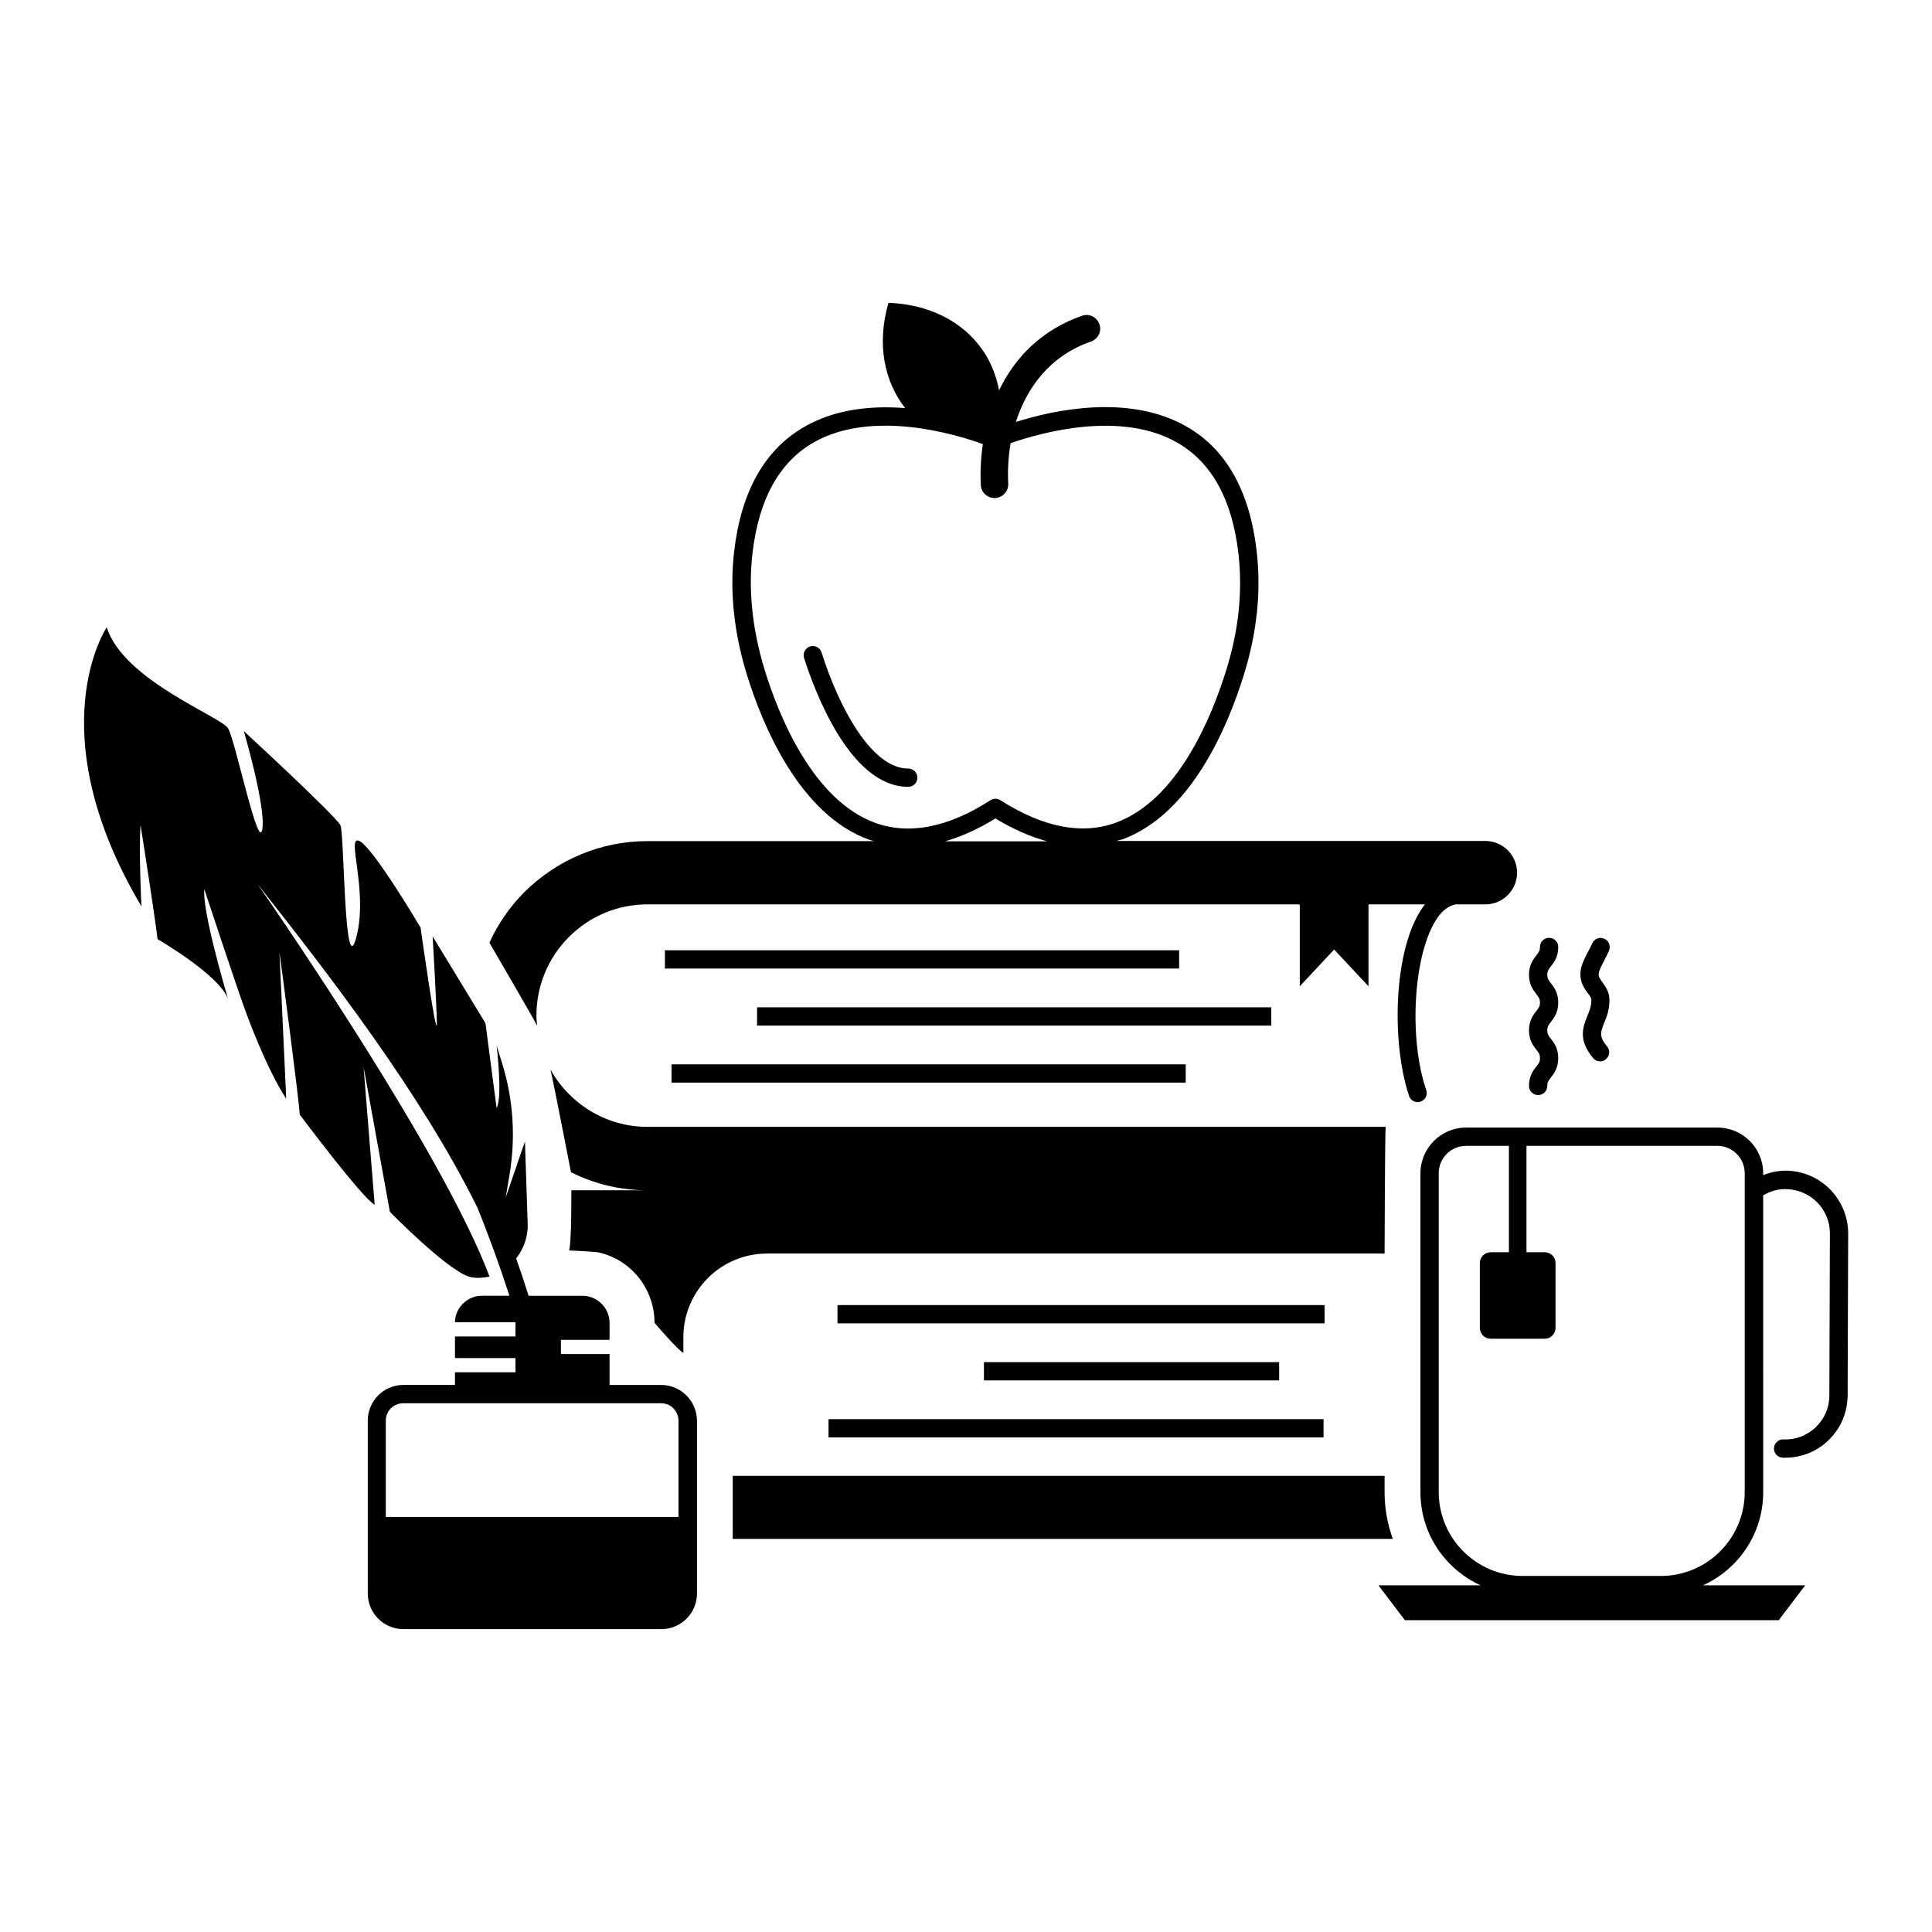
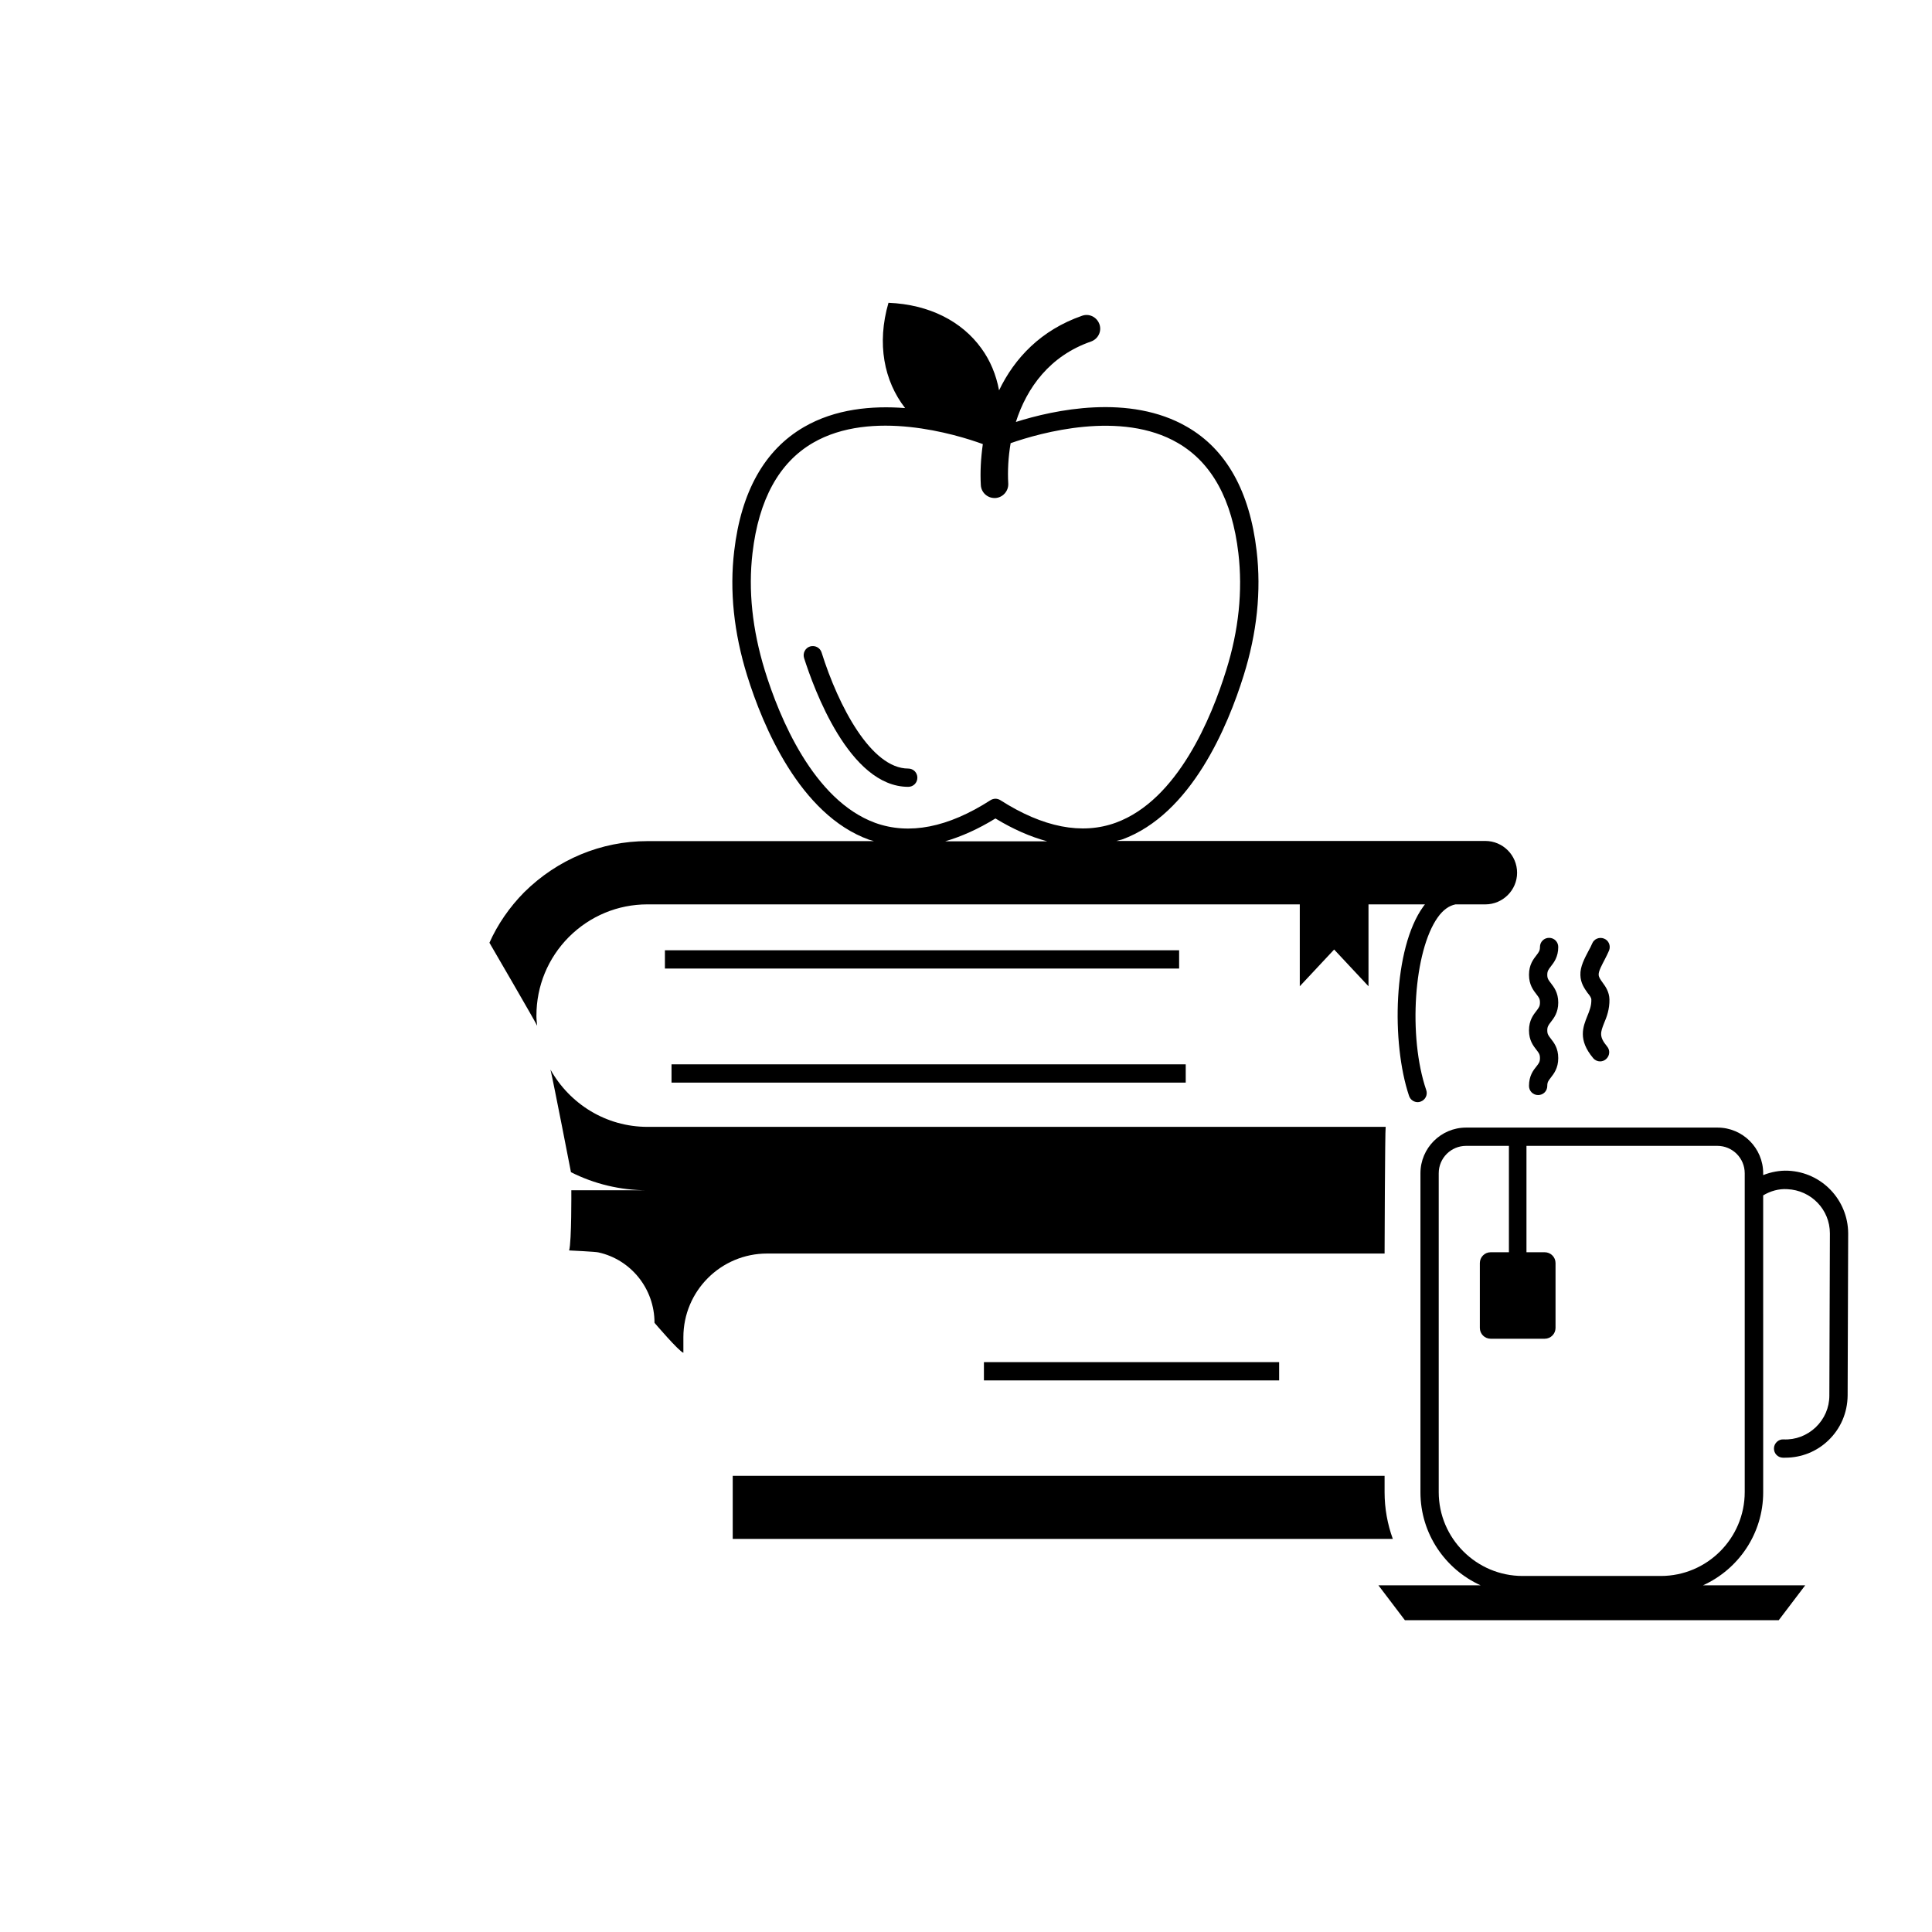
<svg xmlns="http://www.w3.org/2000/svg" fill="#000000" width="800px" height="800px" version="1.1" viewBox="144 144 512 512">
  <g>
    <path d="m617.85 454.25c-2.227-0.098-4.504 0.34-6.59 1.164v-0.484c0-6.684-5.426-12.109-12.109-12.109h-66.609c-6.684 0-12.109 5.426-12.109 12.109v84.535c0 10.949 6.539 20.395 15.938 24.656h-27.078l7.023 9.254h99.066l7.023-9.254h-27.078c9.398-4.262 15.938-13.711 15.938-24.656l-0.004-78.676c1.938-1.164 4.168-1.793 6.394-1.648 6.348 0.289 11.289 5.426 11.289 11.723l-0.145 42.969c0 3.246-1.309 6.199-3.633 8.43-2.324 2.18-5.328 3.344-8.527 3.195-1.258-0.098-2.469 0.969-2.519 2.324-0.047 1.355 0.969 2.469 2.324 2.519h0.68c4.262 0 8.285-1.598 11.383-4.555 3.293-3.148 5.086-7.363 5.137-11.918l0.145-42.969c-0.047-8.906-7.023-16.223-15.938-16.609zm-11.48 85.164c0 12.258-9.98 22.234-22.234 22.234h-36.625c-12.258 0-22.234-9.98-22.234-22.234v-84.484c0-4.019 3.246-7.266 7.266-7.266h11.336v28.195h-4.844c-1.598 0-2.859 1.309-2.859 2.859v17.199c0 1.598 1.309 2.859 2.859 2.859h14.34c1.598 0 2.859-1.309 2.859-2.859v-17.199c0-1.598-1.309-2.859-2.859-2.859h-4.844v-28.195h50.574c4.019 0 7.266 3.246 7.266 7.266z" />
    <path d="m549.2 431.78c0 1.355 1.066 2.422 2.422 2.422s2.422-1.066 2.422-2.422c0-1.016 0.289-1.355 0.922-2.18 0.824-1.066 1.984-2.519 1.984-5.184 0-2.711-1.164-4.117-1.984-5.184-0.629-0.824-0.922-1.164-0.922-2.18 0-0.969 0.289-1.355 0.922-2.18 0.824-1.066 1.984-2.519 1.984-5.184s-1.164-4.117-1.984-5.184c-0.629-0.824-0.922-1.164-0.922-2.18 0-0.969 0.289-1.355 0.922-2.18 0.824-1.066 1.984-2.519 1.984-5.184 0-1.355-1.066-2.422-2.422-2.422s-2.422 1.066-2.422 2.422c0 0.969-0.289 1.355-0.922 2.18-0.824 1.066-1.984 2.519-1.984 5.184 0 2.664 1.164 4.117 1.984 5.184 0.629 0.824 0.922 1.164 0.922 2.18 0 0.969-0.289 1.355-0.922 2.18-0.824 1.066-1.984 2.519-1.984 5.184 0 2.711 1.164 4.117 1.984 5.184 0.629 0.824 0.922 1.164 0.922 2.18 0 1.016-0.289 1.355-0.922 2.18-0.82 1.016-1.984 2.469-1.984 5.184z" />
    <path d="m565.72 408.91c0.047 1.598-0.484 2.953-1.066 4.359-1.113 2.809-2.566 6.25 1.551 11.141 0.484 0.582 1.164 0.871 1.84 0.871 0.531 0 1.113-0.195 1.551-0.582 1.016-0.871 1.164-2.375 0.289-3.391-2.18-2.617-1.742-3.731-0.773-6.199 0.68-1.598 1.453-3.633 1.406-6.25-0.047-1.984-1.016-3.391-1.84-4.504-0.629-0.871-1.016-1.453-1.016-2.082-0.047-0.922 0.922-2.664 1.598-3.973 0.438-0.871 0.871-1.695 1.164-2.422 0.484-1.258-0.098-2.664-1.355-3.148-1.258-0.484-2.664 0.098-3.148 1.355-0.242 0.582-0.582 1.258-0.969 1.938-1.016 1.938-2.227 4.168-2.133 6.394 0.047 2.082 1.066 3.535 1.891 4.699 0.574 0.68 1.012 1.309 1.012 1.793z" />
-     <path d="m319.2 511.03h-13.66v-8.188h-12.887v-3.777h12.887v-4.504c0-3.926-3.246-7.168-7.168-7.168h-14.289c-1.016-3.246-2.133-6.59-3.293-9.883 1.984-2.566 3.195-5.812 3.051-9.254l-0.727-21.75-5.086 14.824 0.969-5.863c1.695-9.832 1.066-20.008-1.891-29.551l-1.5-4.844s1.648 13.613 0 16.566l-2.953-22.477-14-23.012s1.016 17.102 1.113 22.914c0.047 5.766-4.312-25.238-4.312-25.238s-12.547-21.266-16.227-22.961c-3.633-1.742 2.422 12.984-0.773 25.434-3.246 12.402-3.195-27.227-4.215-29.551-1.066-2.375-25.625-24.996-25.625-24.996s5.91 20.105 4.894 26.062c-1.066 5.957-7.121-23.543-9.059-26.789-1.984-3.195-27.758-12.742-32.168-26.789 0 0-18.41 27.371 9.203 73.973 0 0-0.727-14.387-0.242-21.559 0.289 1.695 3.828 24.27 4.504 30.23 0 0 16.566 9.59 18.699 15.938-0.727-2.566-6.879-23.398-6.297-29.164 0.484 1.406 8.09 24.562 10.949 32.41 0 0 5.379 14.969 10.754 23.105l-1.793-38.805c0.582 4.262 5.137 38.609 5.379 43.02 0 0 16.617 22.234 19.863 23.883 0 0-2.277-27.805-2.953-36.527l6.977 38.414s15.164 15.453 21.023 17.199c0.824 0.195 1.742 0.34 2.711 0.289 0.922-0.047 1.793-0.145 2.664-0.34-12.109-32.262-54.934-94.562-61.426-103.96 19.137 24.223 43.211 55.418 58.18 85.598 2.906 7.121 5.957 15.5 8.527 23.445h-7.266c-3.875 0-7.121 3.148-7.168 7.023h16.035v3.777h-16.035v5.715h16.035v3.777h-16.035v3.344h-13.66c-5.231 0-9.445 4.262-9.445 9.445v45.828c0 5.231 4.262 9.445 9.445 9.445h68.352c5.231 0 9.445-4.262 9.445-9.445v-45.828c-0.062-5.223-4.277-9.438-9.508-9.438zm-68.352 4.844h68.352c2.566 0 4.602 2.082 4.602 4.602v25.531h-77.559v-25.531c0-2.566 2.086-4.602 4.606-4.602z" />
    <path d="m320.21 395.83h136.27v4.844h-136.27z" />
-     <path d="m344.63 410.95h136.27v4.844h-136.27z" />
    <path d="m321.96 426.06h136.27v4.844h-136.27z" />
    <path d="m286.16 413.12c0-7.801 3.051-15.211 8.574-20.781 5.621-5.621 13.031-8.672 20.832-8.672h172.89v21.703l9.105-9.738 9.105 9.738v-21.703h14.969c-0.145 0.195-0.34 0.387-0.484 0.629-7.945 11.047-8.477 36.043-3.731 50.141 0.34 1.016 1.309 1.648 2.277 1.648 0.242 0 0.531-0.047 0.773-0.145 1.258-0.438 1.938-1.793 1.5-3.051-4.844-14.195-3.293-36.867 3.051-45.777 1.406-1.984 3.004-3.102 4.699-3.441h7.894c4.652 0 8.43-3.777 8.43-8.379 0-4.652-3.777-8.43-8.43-8.43l-97.75-0.004c0.484-0.145 1.016-0.242 1.5-0.387 18.359-6.684 28.047-30.082 32.215-43.453 3.535-11.289 4.699-22.379 3.441-33.039-1.84-15.742-7.992-26.836-18.41-32.844-15.258-8.863-35.316-4.504-45.391-1.309 2.906-9.105 9.012-17.535 19.91-21.316 1.891-0.68 2.906-2.711 2.227-4.602-0.68-1.891-2.711-2.906-4.602-2.227-10.852 3.777-17.875 11.191-21.992 19.766-0.773-4.117-2.324-7.894-4.699-11.141-5.137-7.121-13.758-11.625-24.609-12.062-3.148 10.852-1.164 20.734 4.41 27.902-8.77-0.68-18.504 0.195-26.836 5.039-10.414 6.055-16.617 17.102-18.457 32.844-1.258 10.562-0.098 21.652 3.441 33.039 4.168 13.371 13.953 36.816 32.262 43.453 0.438 0.145 0.922 0.242 1.355 0.387l-60.023-0.004c-12.305 0-23.883 4.844-32.699 13.562-3.875 3.926-7.023 8.477-9.203 13.371 0 0 12.16 20.879 12.645 21.992-0.098-0.918-0.195-1.789-0.195-2.711zm60.508-91.508c-3.293-10.754-4.41-21.168-3.246-31.051 1.648-14.145 7.023-23.98 16.035-29.211 15.551-9.012 37.836-2.277 45.004 0.34-0.531 3.731-0.727 7.41-0.531 10.852 0.098 1.938 1.695 3.441 3.633 3.441h0.195c1.984-0.098 3.535-1.84 3.441-3.828-0.195-3.391 0-7.023 0.629-10.707 7.894-2.762 29.309-8.816 44.324-0.047 9.012 5.231 14.387 15.066 16.035 29.211 1.164 9.98 0.098 20.441-3.246 31.051-3.875 12.5-12.836 34.348-29.211 40.352-9.012 3.293-19.328 1.258-30.617-5.957-0.387-0.242-0.871-0.387-1.309-0.387s-0.922 0.145-1.309 0.387c-11.289 7.266-21.559 9.254-30.566 6.008-16.379-6.012-25.387-27.906-29.262-40.453zm61.133 39.289c4.699 2.859 9.254 4.844 13.711 6.055h-27.031c4.312-1.262 8.77-3.246 13.32-6.055z" />
    <path d="m510.93 476.2s0.098-32.699 0.289-33.57h-195.61c-11.047 0-20.637-6.106-25.723-15.164 0.824 3.441 5.426 27.176 5.426 27.176 6.152 3.102 13.031 4.797 20.297 4.797h-20.199s0.098 13.516-0.582 15.938c0 0 7.266 0.34 7.801 0.531 8.527 1.891 14.824 9.543 14.824 18.652 0 0 6.394 7.508 7.652 7.945v-4.117c0-12.258 9.93-22.188 22.188-22.188z" />
    <path d="m510.93 539.42v-4.312h-172.75v16.715h174.93c-1.406-3.875-2.18-8.043-2.18-12.402z" />
    <path d="m384.69 352.52c1.355 0 2.422-1.066 2.422-2.422 0-1.355-1.066-2.422-2.422-2.422-9.832 0-18.504-16.566-22.961-30.762-0.387-1.258-1.742-1.984-3.051-1.598-1.258 0.387-1.984 1.742-1.598 3.051 2.562 7.992 11.961 34.152 27.609 34.152z" />
-     <path d="m365.94 489.86h129.1v4.844h-129.1z" />
    <path d="m404.75 504.98h78.234v4.844h-78.234z" />
-     <path d="m363.57 520.09h131.18v4.844h-131.18z" />
  </g>
</svg>